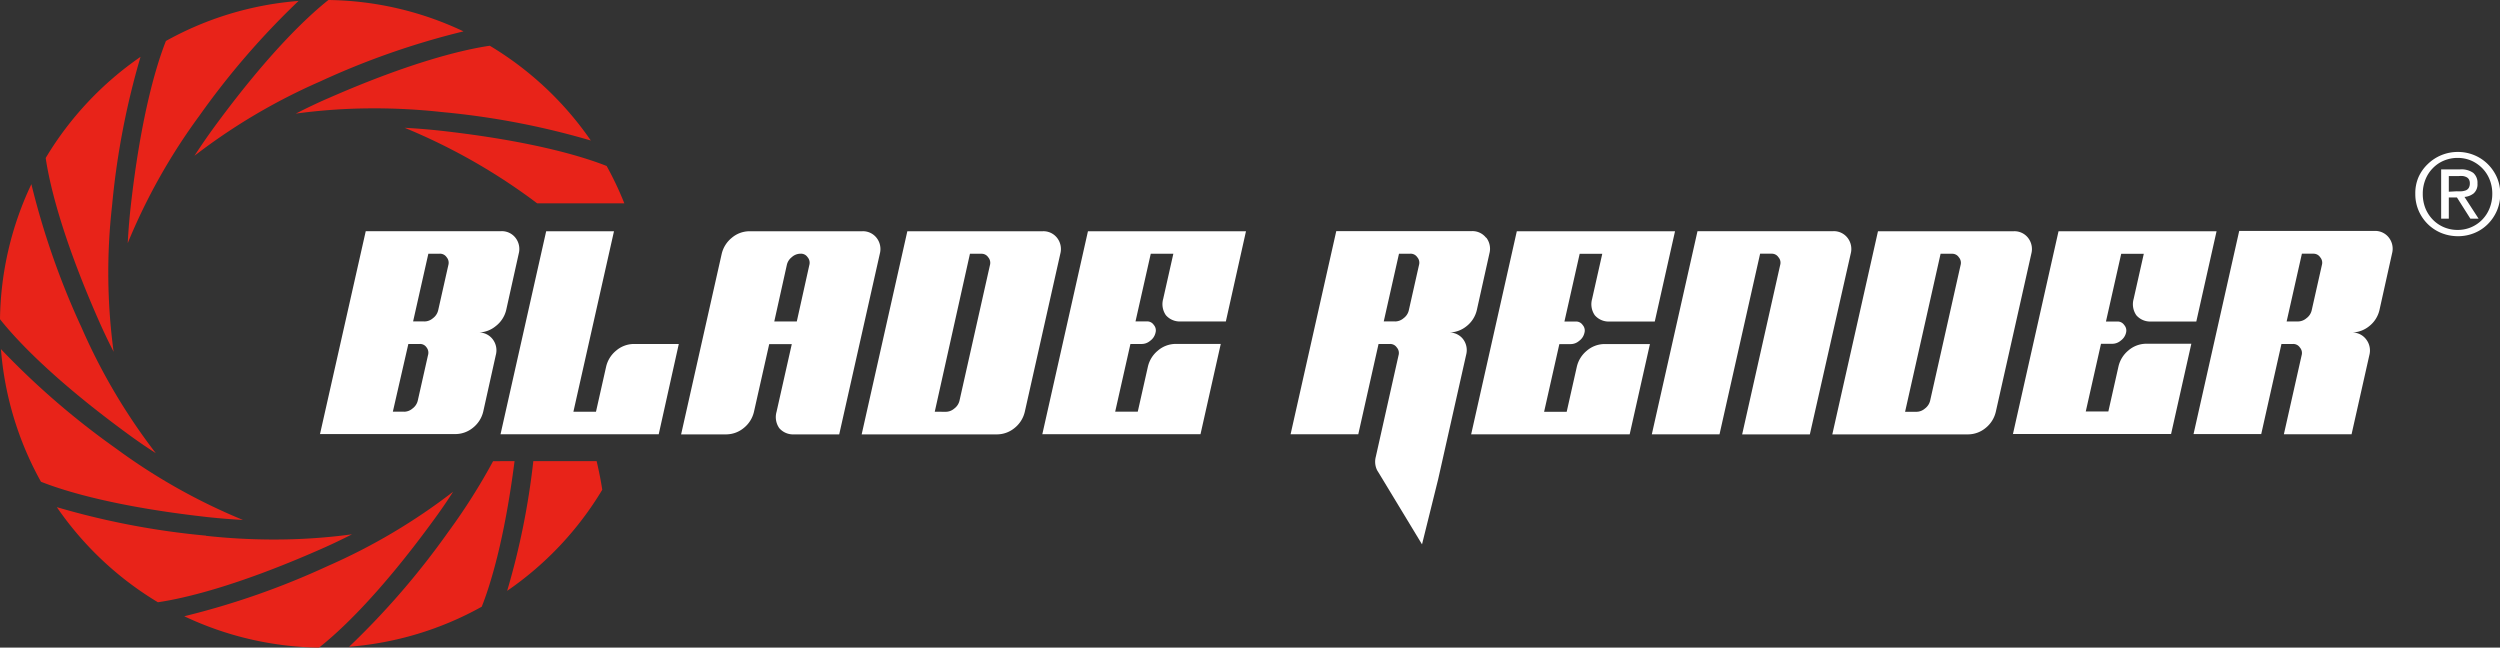
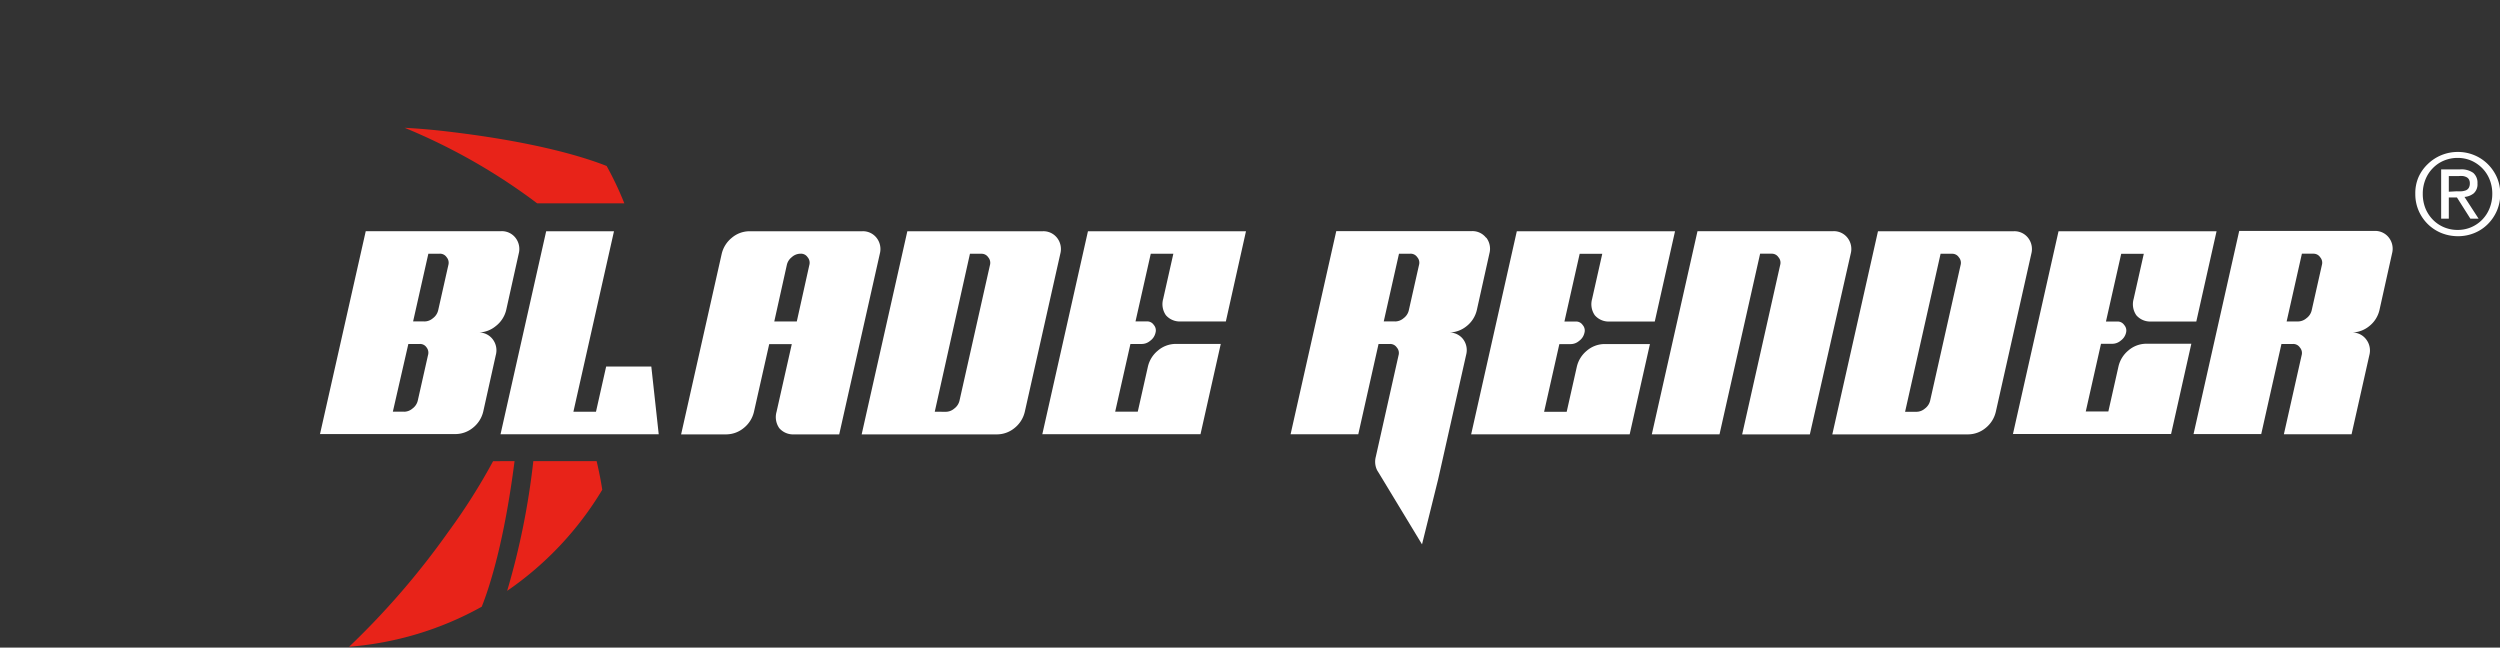
<svg xmlns="http://www.w3.org/2000/svg" id="Layer_1" data-name="Layer 1" viewBox="0 0 398.5 103.23">
  <rect x="0" y="0" width="398.5" height="103.23" fill="#333333" stroke="none" />
  <defs>
    <style>.cls-1{fill:#e82319}.cls-2{fill:#fff}</style>
  </defs>
-   <path class="cls-1" d="M.15 55.65a51.68 51.68 0 0 0 6.38 21.14c3.7 1.47 11.86 4 26.61 5.64 1.86.2 3.73.35 5.59.45a95.17 95.17 0 0 1-20.28-11.42A125.35 125.35 0 0 1 .15 55.65ZM5 29.36a51.73 51.73 0 0 0-5 21.52C2.47 54 8.26 60.29 20.21 69.05q2.26 1.67 4.62 3.18A95.24 95.24 0 0 1 13 52.21a125 125 0 0 1-8-22.86Zm45.85 73.87C54 100.76 60.29 95 69.05 83q1.67-2.26 3.18-4.62a95.24 95.24 0 0 1-20 11.85 125 125 0 0 1-22.86 8 51.88 51.88 0 0 0 21.52 5Zm-30.48-64.5a95.51 95.51 0 0 1 11.41-20.28A125.35 125.35 0 0 1 47.59.15a51.68 51.68 0 0 0-21.14 6.38c-1.47 3.7-4 11.86-5.64 26.61-.2 1.86-.35 3.73-.45 5.59ZM7.28 25.16C7.86 29.1 9.73 37.44 15.7 51c.75 1.71 1.56 3.41 2.41 5.07a94.64 94.64 0 0 1-.25-23.27A124.72 124.72 0 0 1 22.4 9.06 52 52 0 0 0 7.29 25.17Zm44.94-9.46c-1.71.75-3.41 1.56-5.07 2.41a92.14 92.14 0 0 1 12.53-.84 98.21 98.21 0 0 1 10.74.59 124.72 124.72 0 0 1 23.76 4.54A52 52 0 0 0 78.07 7.29c-3.94.58-12.28 2.45-25.86 8.42Zm-19.4 69.68a124.72 124.72 0 0 1-23.76-4.54A52 52 0 0 0 25.17 96c3.94-.58 12.28-2.44 25.86-8.42 1.72-.75 3.41-1.56 5.08-2.41a92.28 92.28 0 0 1-12.55.83 99.48 99.48 0 0 1-10.73-.59Zm1.36-65.17q-1.66 2.27-3.18 4.62A95.24 95.24 0 0 1 51 13a125 125 0 0 1 22.88-8 51.77 51.77 0 0 0-21.53-5c-3.12 2.47-9.41 8.26-18.17 20.21Z" />
-   <path class="cls-2" d="m51 69.23 7.3-32.38h21.59a2.75 2.75 0 0 1 2.29 1.07 2.9 2.9 0 0 1 .5 2.53l-2 9A4.61 4.61 0 0 1 79 52a4.42 4.42 0 0 1-2.76 1 2.75 2.75 0 0 1 2.29 1.07 2.89 2.89 0 0 1 .5 2.53l-2 9a4.65 4.65 0 0 1-1.65 2.59 4.42 4.42 0 0 1-2.76 1H51Zm13.4-3.6a2.07 2.07 0 0 0 1.35-.51 2.19 2.19 0 0 0 .85-1.29l1.62-7.2a1.35 1.35 0 0 0-.22-1.24 1.23 1.23 0 0 0-1.11-.56h-1.8l-2.47 10.79h1.8Zm3.23-14.39a2.07 2.07 0 0 0 1.37-.51 2.19 2.19 0 0 0 .85-1.29l1.62-7.2a1.35 1.35 0 0 0-.28-1.24 1.26 1.26 0 0 0-1.11-.56h-1.8l-2.43 10.79h1.8Zm12.15 18 7.28-32.38h10.81L91.4 65.63H95l1.62-7.2a4.65 4.65 0 0 1 1.58-2.53 4.39 4.39 0 0 1 2.8-1.07h7.2L105 69.22H79.8Zm28.79 0 6.47-28.78a4.65 4.65 0 0 1 1.58-2.53 4.39 4.39 0 0 1 2.83-1.07h18a2.75 2.75 0 0 1 2.29 1.07 2.9 2.9 0 0 1 .5 2.53l-6.47 28.78h-7.2a2.91 2.91 0 0 1-2.36-1 3.08 3.08 0 0 1-.43-2.59l2.43-10.79h-3.6l-2.43 10.79a4.65 4.65 0 0 1-1.65 2.59 4.42 4.42 0 0 1-2.76 1h-7.19Zm18.44-18 2-9a1.35 1.35 0 0 0-.28-1.24 1.26 1.26 0 0 0-1.11-.56 2.09 2.09 0 0 0-1.42.56 2.15 2.15 0 0 0-.78 1.24l-2 9H127Zm10.34 18 7.28-32.38h21.59a2.75 2.75 0 0 1 2.29 1.07 2.9 2.9 0 0 1 .5 2.53l-5.66 25.19a4.65 4.65 0 0 1-1.65 2.59 4.42 4.42 0 0 1-2.76 1h-21.57Zm13.4-3.6a2.07 2.07 0 0 0 1.35-.51 2.19 2.19 0 0 0 .85-1.29l4.85-21.59a1.35 1.35 0 0 0-.28-1.24 1.26 1.26 0 0 0-1.11-.56h-1.8L149 65.63Zm15.39 3.6 7.28-32.38h25.19l-3.21 14.38h-7.2a2.91 2.91 0 0 1-2.36-1 3.08 3.08 0 0 1-.43-2.59l1.62-7.2h-3.6L181 51.23h1.8a1.26 1.26 0 0 1 1.11.56 1.32 1.32 0 0 1 .28 1.24 2.14 2.14 0 0 1-.85 1.29 2.07 2.07 0 0 1-1.35.51h-1.8l-2.43 10.79h3.6l1.62-7.2a4.65 4.65 0 0 1 1.58-2.53 4.39 4.39 0 0 1 2.83-1.07h7.2l-3.23 14.39h-25.19Zm68.36 0 7.28-32.38H267l-3.23 14.39h-7.2a2.91 2.91 0 0 1-2.36-1 3.08 3.08 0 0 1-.43-2.59l1.62-7.2h-3.6l-2.43 10.79h1.8a1.26 1.26 0 0 1 1.11.56 1.32 1.32 0 0 1 .28 1.24 2.14 2.14 0 0 1-.85 1.29 2.07 2.07 0 0 1-1.35.51h-1.8l-2.43 10.79h3.6l1.62-7.2a4.65 4.65 0 0 1 1.58-2.53 4.39 4.39 0 0 1 2.83-1.07H263l-3.23 14.39h-25.24Zm57.57 0 7.28-32.38H321a2.75 2.75 0 0 1 2.29 1.07 2.9 2.9 0 0 1 .5 2.53l-5.66 25.19a4.65 4.65 0 0 1-1.65 2.59 4.42 4.42 0 0 1-2.76 1h-21.63Zm13.4-3.6a2.07 2.07 0 0 0 1.35-.51 2.19 2.19 0 0 0 .85-1.29l4.85-21.59a1.35 1.35 0 0 0-.28-1.24 1.26 1.26 0 0 0-1.11-.56h-1.8l-5.66 25.19Zm15.38 3.6 7.28-32.38h25.19l-3.23 14.39h-7.2a2.91 2.91 0 0 1-2.36-1 3.08 3.08 0 0 1-.43-2.59l1.62-7.2h-3.6l-2.43 10.79h1.8a1.26 1.26 0 0 1 1.11.56 1.32 1.32 0 0 1 .3 1.19 2.14 2.14 0 0 1-.85 1.29 2.07 2.07 0 0 1-1.35.51h-1.8l-2.43 10.79h3.6l1.62-7.2a4.65 4.65 0 0 1 1.58-2.53 4.39 4.39 0 0 1 2.83-1.07h7.2l-3.23 14.39h-25.19Z" />
+   <path class="cls-2" d="m51 69.23 7.3-32.38h21.59a2.75 2.75 0 0 1 2.29 1.07 2.9 2.9 0 0 1 .5 2.53l-2 9A4.61 4.61 0 0 1 79 52a4.42 4.42 0 0 1-2.76 1 2.75 2.75 0 0 1 2.29 1.07 2.89 2.89 0 0 1 .5 2.53l-2 9a4.65 4.65 0 0 1-1.65 2.59 4.42 4.42 0 0 1-2.76 1H51Zm13.4-3.6a2.07 2.07 0 0 0 1.35-.51 2.19 2.19 0 0 0 .85-1.29l1.62-7.2a1.35 1.35 0 0 0-.22-1.24 1.23 1.23 0 0 0-1.11-.56h-1.8l-2.47 10.79h1.8Zm3.23-14.39a2.07 2.07 0 0 0 1.37-.51 2.19 2.19 0 0 0 .85-1.29l1.62-7.2a1.35 1.35 0 0 0-.28-1.24 1.26 1.26 0 0 0-1.11-.56h-1.8l-2.43 10.79h1.8Zm12.15 18 7.28-32.38h10.81L91.4 65.63H95l1.62-7.2h7.2L105 69.22H79.8Zm28.79 0 6.47-28.78a4.65 4.65 0 0 1 1.58-2.53 4.39 4.39 0 0 1 2.83-1.07h18a2.75 2.75 0 0 1 2.29 1.07 2.9 2.9 0 0 1 .5 2.53l-6.47 28.78h-7.2a2.91 2.91 0 0 1-2.36-1 3.08 3.08 0 0 1-.43-2.59l2.43-10.79h-3.6l-2.43 10.79a4.65 4.65 0 0 1-1.65 2.59 4.42 4.42 0 0 1-2.76 1h-7.19Zm18.44-18 2-9a1.35 1.35 0 0 0-.28-1.24 1.26 1.26 0 0 0-1.11-.56 2.09 2.09 0 0 0-1.42.56 2.15 2.15 0 0 0-.78 1.24l-2 9H127Zm10.34 18 7.28-32.38h21.59a2.75 2.75 0 0 1 2.29 1.07 2.9 2.9 0 0 1 .5 2.53l-5.66 25.19a4.65 4.65 0 0 1-1.65 2.59 4.42 4.42 0 0 1-2.76 1h-21.57Zm13.4-3.6a2.07 2.07 0 0 0 1.35-.51 2.19 2.19 0 0 0 .85-1.29l4.85-21.59a1.35 1.35 0 0 0-.28-1.24 1.26 1.26 0 0 0-1.11-.56h-1.8L149 65.63Zm15.39 3.6 7.28-32.38h25.19l-3.21 14.38h-7.2a2.91 2.91 0 0 1-2.36-1 3.08 3.08 0 0 1-.43-2.59l1.62-7.2h-3.6L181 51.23h1.8a1.26 1.26 0 0 1 1.11.56 1.32 1.32 0 0 1 .28 1.24 2.14 2.14 0 0 1-.85 1.29 2.07 2.07 0 0 1-1.35.51h-1.8l-2.43 10.79h3.6l1.62-7.2a4.65 4.65 0 0 1 1.58-2.53 4.39 4.39 0 0 1 2.83-1.07h7.2l-3.23 14.39h-25.19Zm68.36 0 7.28-32.38H267l-3.23 14.39h-7.2a2.91 2.91 0 0 1-2.36-1 3.08 3.08 0 0 1-.43-2.59l1.62-7.2h-3.6l-2.43 10.79h1.8a1.26 1.26 0 0 1 1.11.56 1.32 1.32 0 0 1 .28 1.24 2.14 2.14 0 0 1-.85 1.29 2.07 2.07 0 0 1-1.35.51h-1.8l-2.43 10.79h3.6l1.62-7.2a4.65 4.65 0 0 1 1.58-2.53 4.39 4.39 0 0 1 2.83-1.07H263l-3.23 14.39h-25.24Zm57.57 0 7.28-32.38H321a2.75 2.75 0 0 1 2.29 1.07 2.9 2.9 0 0 1 .5 2.53l-5.66 25.19a4.65 4.65 0 0 1-1.65 2.59 4.42 4.42 0 0 1-2.76 1h-21.63Zm13.4-3.6a2.07 2.07 0 0 0 1.35-.51 2.19 2.19 0 0 0 .85-1.29l4.85-21.59a1.35 1.35 0 0 0-.28-1.24 1.26 1.26 0 0 0-1.11-.56h-1.8l-5.66 25.19Zm15.38 3.6 7.28-32.38h25.19l-3.23 14.39h-7.2a2.91 2.91 0 0 1-2.36-1 3.08 3.08 0 0 1-.43-2.59l1.62-7.2h-3.6l-2.43 10.79h1.8a1.26 1.26 0 0 1 1.11.56 1.32 1.32 0 0 1 .3 1.19 2.14 2.14 0 0 1-.85 1.29 2.07 2.07 0 0 1-1.35.51h-1.8l-2.43 10.79h3.6l1.62-7.2a4.65 4.65 0 0 1 1.58-2.53 4.39 4.39 0 0 1 2.83-1.07h7.2l-3.23 14.39h-25.19Z" />
  <path class="cls-1" d="M78.6 73.51a96.7 96.7 0 0 1-7.14 11.27 125.58 125.58 0 0 1-15.81 18.31 51.68 51.68 0 0 0 21.14-6.38c1.35-3.4 3.62-10.6 5.23-23.2Zm6.41 0a118.89 118.89 0 0 1-4.17 20.67A52 52 0 0 0 96 78.07c-.17-1.14-.45-2.67-.9-4.57H85Zm.61-41.1h13.9a52.17 52.17 0 0 0-2.82-5.95c-3.7-1.47-11.86-4-26.61-5.64-1.86-.2-3.73-.35-5.59-.45a95.51 95.51 0 0 1 20.28 11.41Z" />
  <path class="cls-2" d="M236.89 37.91a2.75 2.75 0 0 0-2.29-1.07H213l-7.28 32.38h10.79l3.23-14.39h1.8a1.26 1.26 0 0 1 1.11.56 1.32 1.32 0 0 1 .28 1.24l-3.63 16.19a3.08 3.08 0 0 0 .15 2c.27.59.06.09.06.09a2.61 2.61 0 0 0 .24.43l6.92 11.43 2.58-10.41 4.45-19.79a2.9 2.9 0 0 0-.5-2.53A2.75 2.75 0 0 0 231 53a4.46 4.46 0 0 0 2.76-1 4.58 4.58 0 0 0 1.65-2.59l2-9a2.9 2.9 0 0 0-.5-2.53Zm-14.52 13.32h-1.8L223 40.44h1.8a1.26 1.26 0 0 1 1.11.56 1.32 1.32 0 0 1 .28 1.24l-1.62 7.2a2.16 2.16 0 0 1-.85 1.29 2.07 2.07 0 0 1-1.35.51Zm58.2-10.79h1.8a1.26 1.26 0 0 1 1.11.56 1.32 1.32 0 0 1 .28 1.24l-6.06 27h10.79L295 40.45a2.9 2.9 0 0 0-.5-2.53 2.75 2.75 0 0 0-2.29-1.07h-21.63l-7.28 32.38h10.79l6.47-28.78Zm83.12 14.39h1.8a1.26 1.26 0 0 1 1.11.56 1.32 1.32 0 0 1 .28 1.24l-2.83 12.59h10.79l2.83-12.59a2.9 2.9 0 0 0-.5-2.53 2.75 2.75 0 0 0-2.29-1.1 4.46 4.46 0 0 0 2.76-1 4.58 4.58 0 0 0 1.65-2.59l2-9a2.9 2.9 0 0 0-.5-2.53 2.75 2.75 0 0 0-2.29-1.07h-21.57l-7.28 32.38h10.79l3.23-14.39Zm3.23-14.39h1.8a1.26 1.26 0 0 1 1.11.56 1.32 1.32 0 0 1 .28 1.24l-1.62 7.2a2.16 2.16 0 0 1-.85 1.29 2.07 2.07 0 0 1-1.35.51h-1.8l2.43-10.79Zm18.58-12.18a6.61 6.61 0 0 1 1.5-2.12 6.84 6.84 0 0 1 4.78-1.92 6.75 6.75 0 0 1 2.61.51 6.64 6.64 0 0 1 2.14 1.41 6.86 6.86 0 0 1 1.47 2.12 6.51 6.51 0 0 1 .54 2.65 6.7 6.7 0 0 1-.54 2.69 6.83 6.83 0 0 1-1.46 2.14 6.43 6.43 0 0 1-2.14 1.41 6.74 6.74 0 0 1-2.61.5 7 7 0 0 1-2.62-.5 6.67 6.67 0 0 1-3.63-3.55 6.63 6.63 0 0 1-.54-2.69 6.44 6.44 0 0 1 .5-2.65Zm1.11 4.94a5.62 5.62 0 0 0 1.17 1.8 5.37 5.37 0 0 0 1.76 1.21 5.52 5.52 0 0 0 2.21.44 5.4 5.4 0 0 0 3.93-1.65 5.52 5.52 0 0 0 1.17-1.83 6.14 6.14 0 0 0 .42-2.29 5.93 5.93 0 0 0-.42-2.25 5.43 5.43 0 0 0-1.17-1.81 5.65 5.65 0 0 0-1.75-1.21 5.44 5.44 0 0 0-2.18-.44 5.62 5.62 0 0 0-2.21.44 5.32 5.32 0 0 0-1.76 1.21 5.43 5.43 0 0 0-1.17 1.81 6 6 0 0 0-.42 2.25 6.21 6.21 0 0 0 .42 2.32Zm5.55-6.2a3.23 3.23 0 0 1 2.08.56 2.07 2.07 0 0 1 .67 1.69 1.93 1.93 0 0 1-.59 1.56 2.68 2.68 0 0 1-1.48.58l2.25 3.47h-1.31l-2.14-3.38h-1.3v3.38h-1.22V27h3Zm-.54 3.49a6.44 6.44 0 0 0 .78 0 2.66 2.66 0 0 0 .66-.15 1 1 0 0 0 .46-.39 1.36 1.36 0 0 0 .17-.73 1.18 1.18 0 0 0-.15-.63.93.93 0 0 0-.4-.36 1.84 1.84 0 0 0-.56-.17 4.4 4.4 0 0 0-.62 0h-1.62v2.5Z" />
</svg>